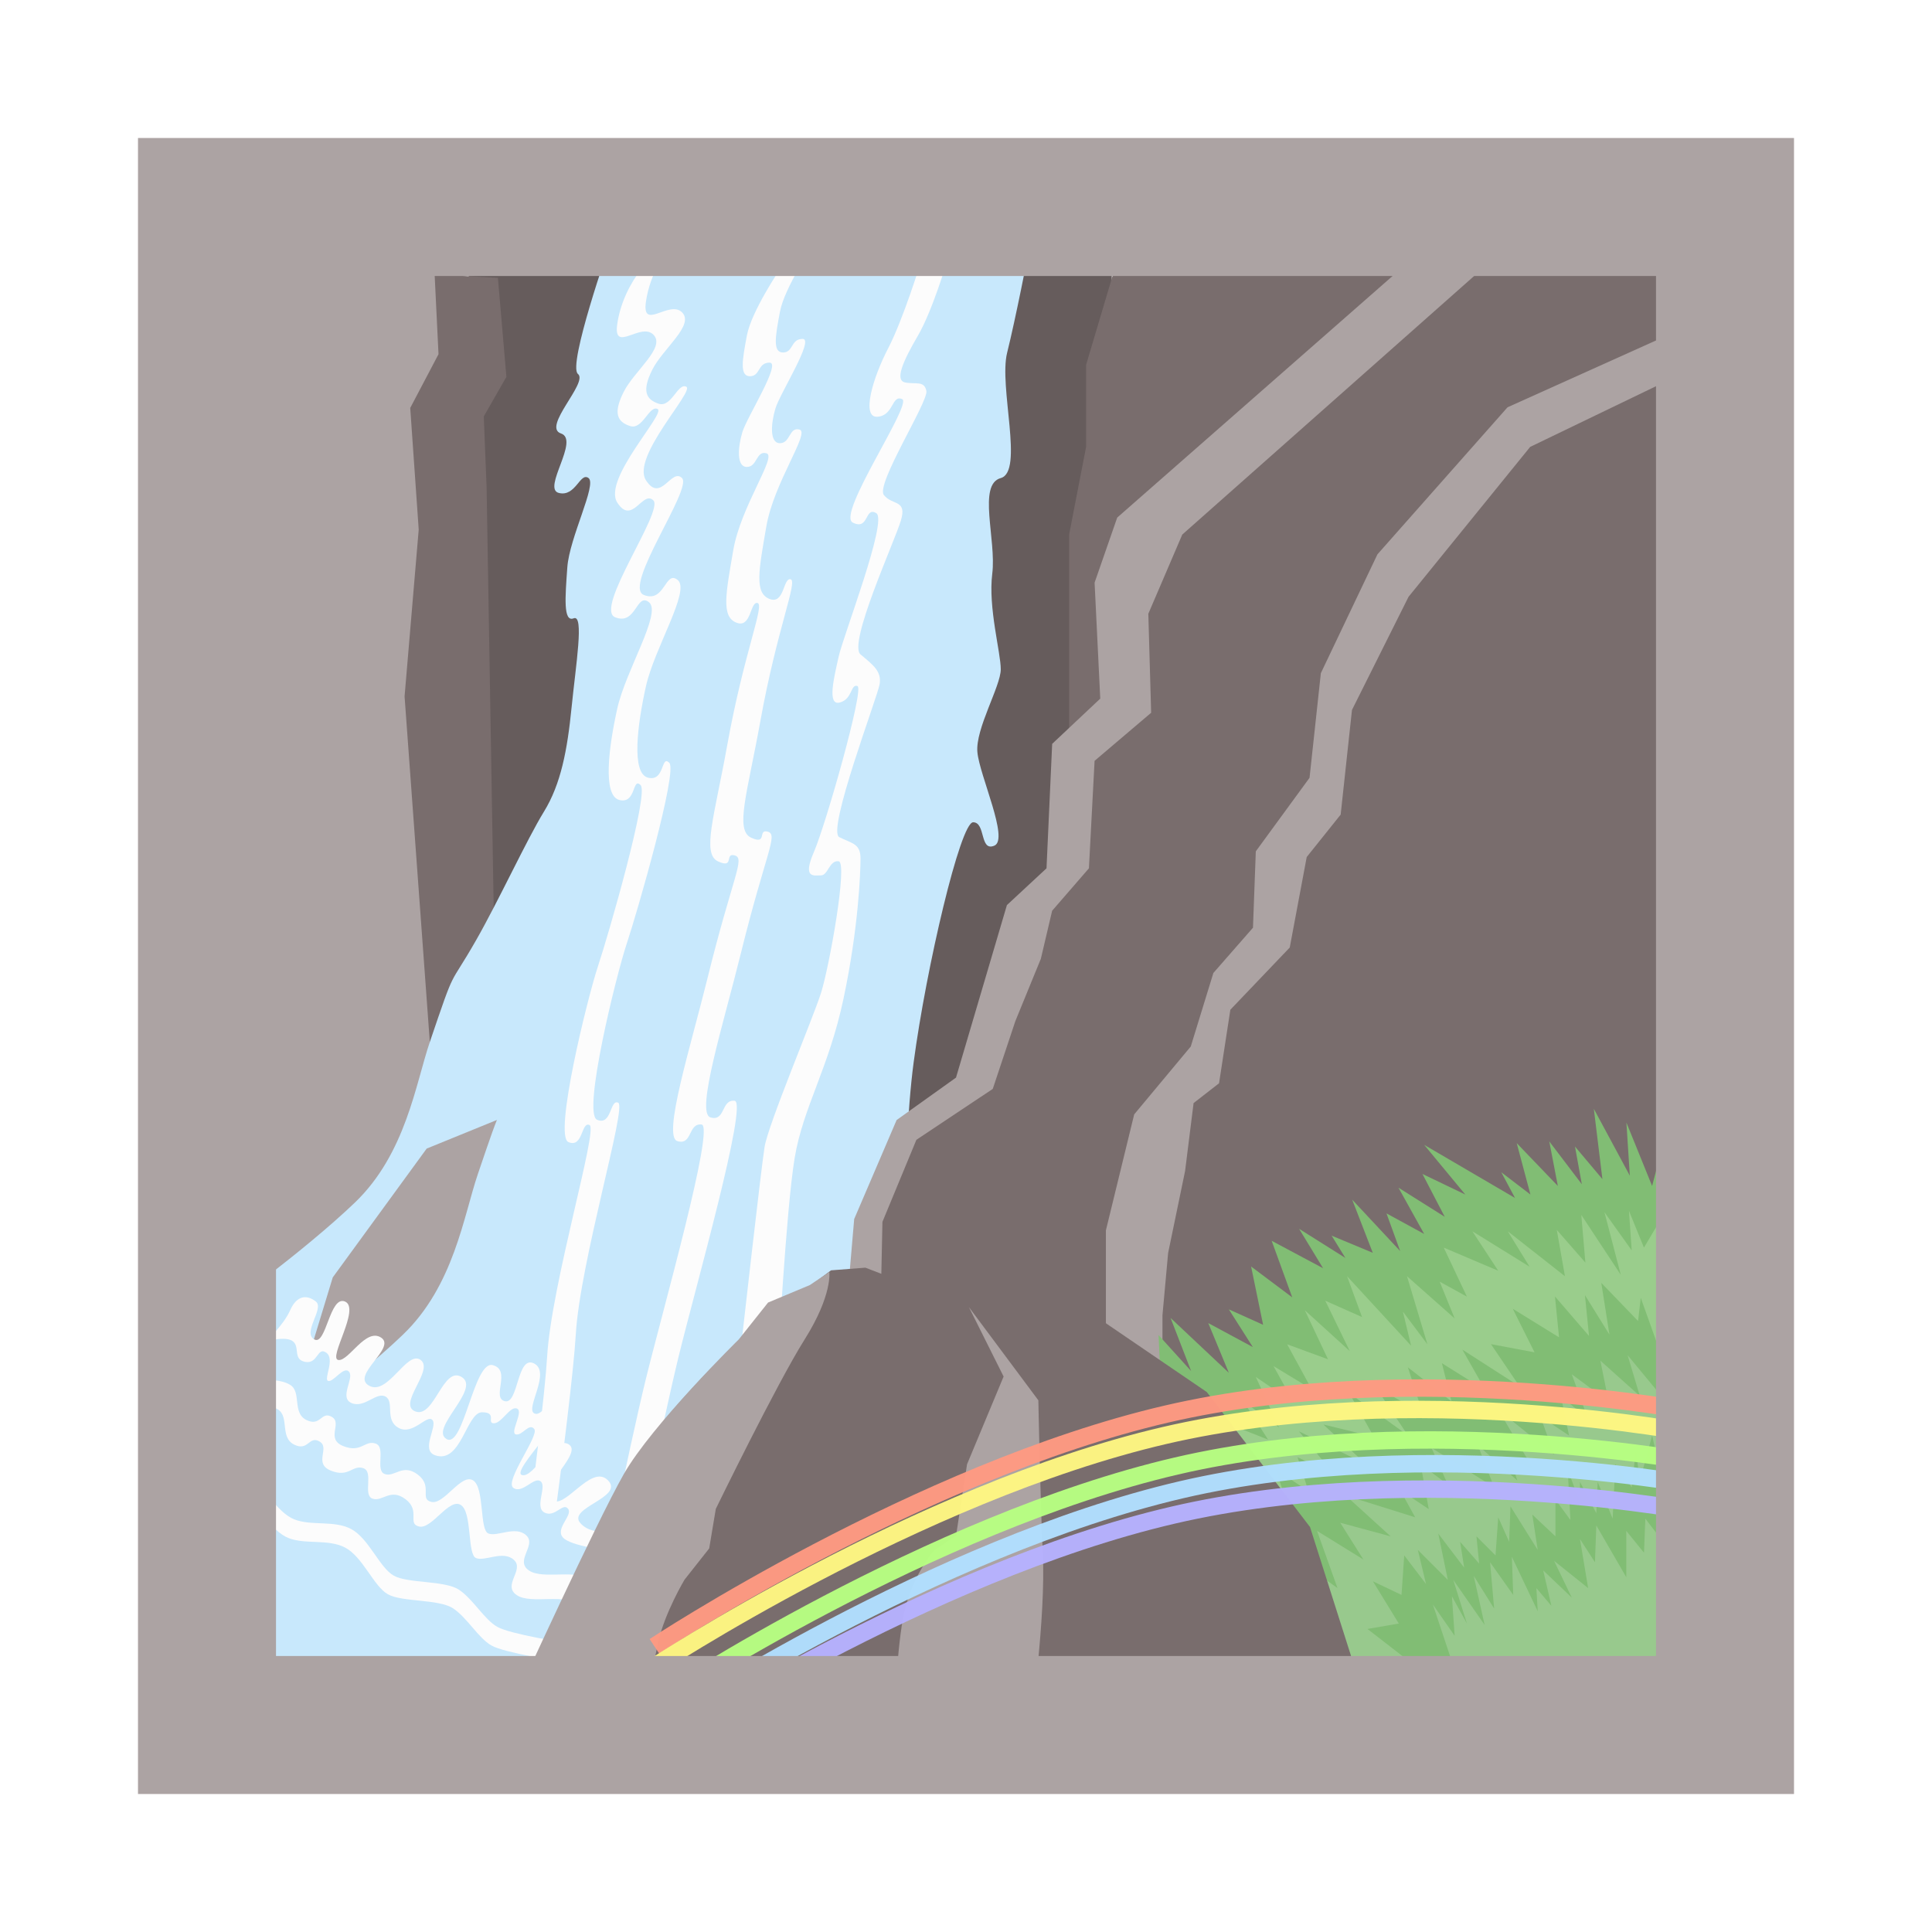
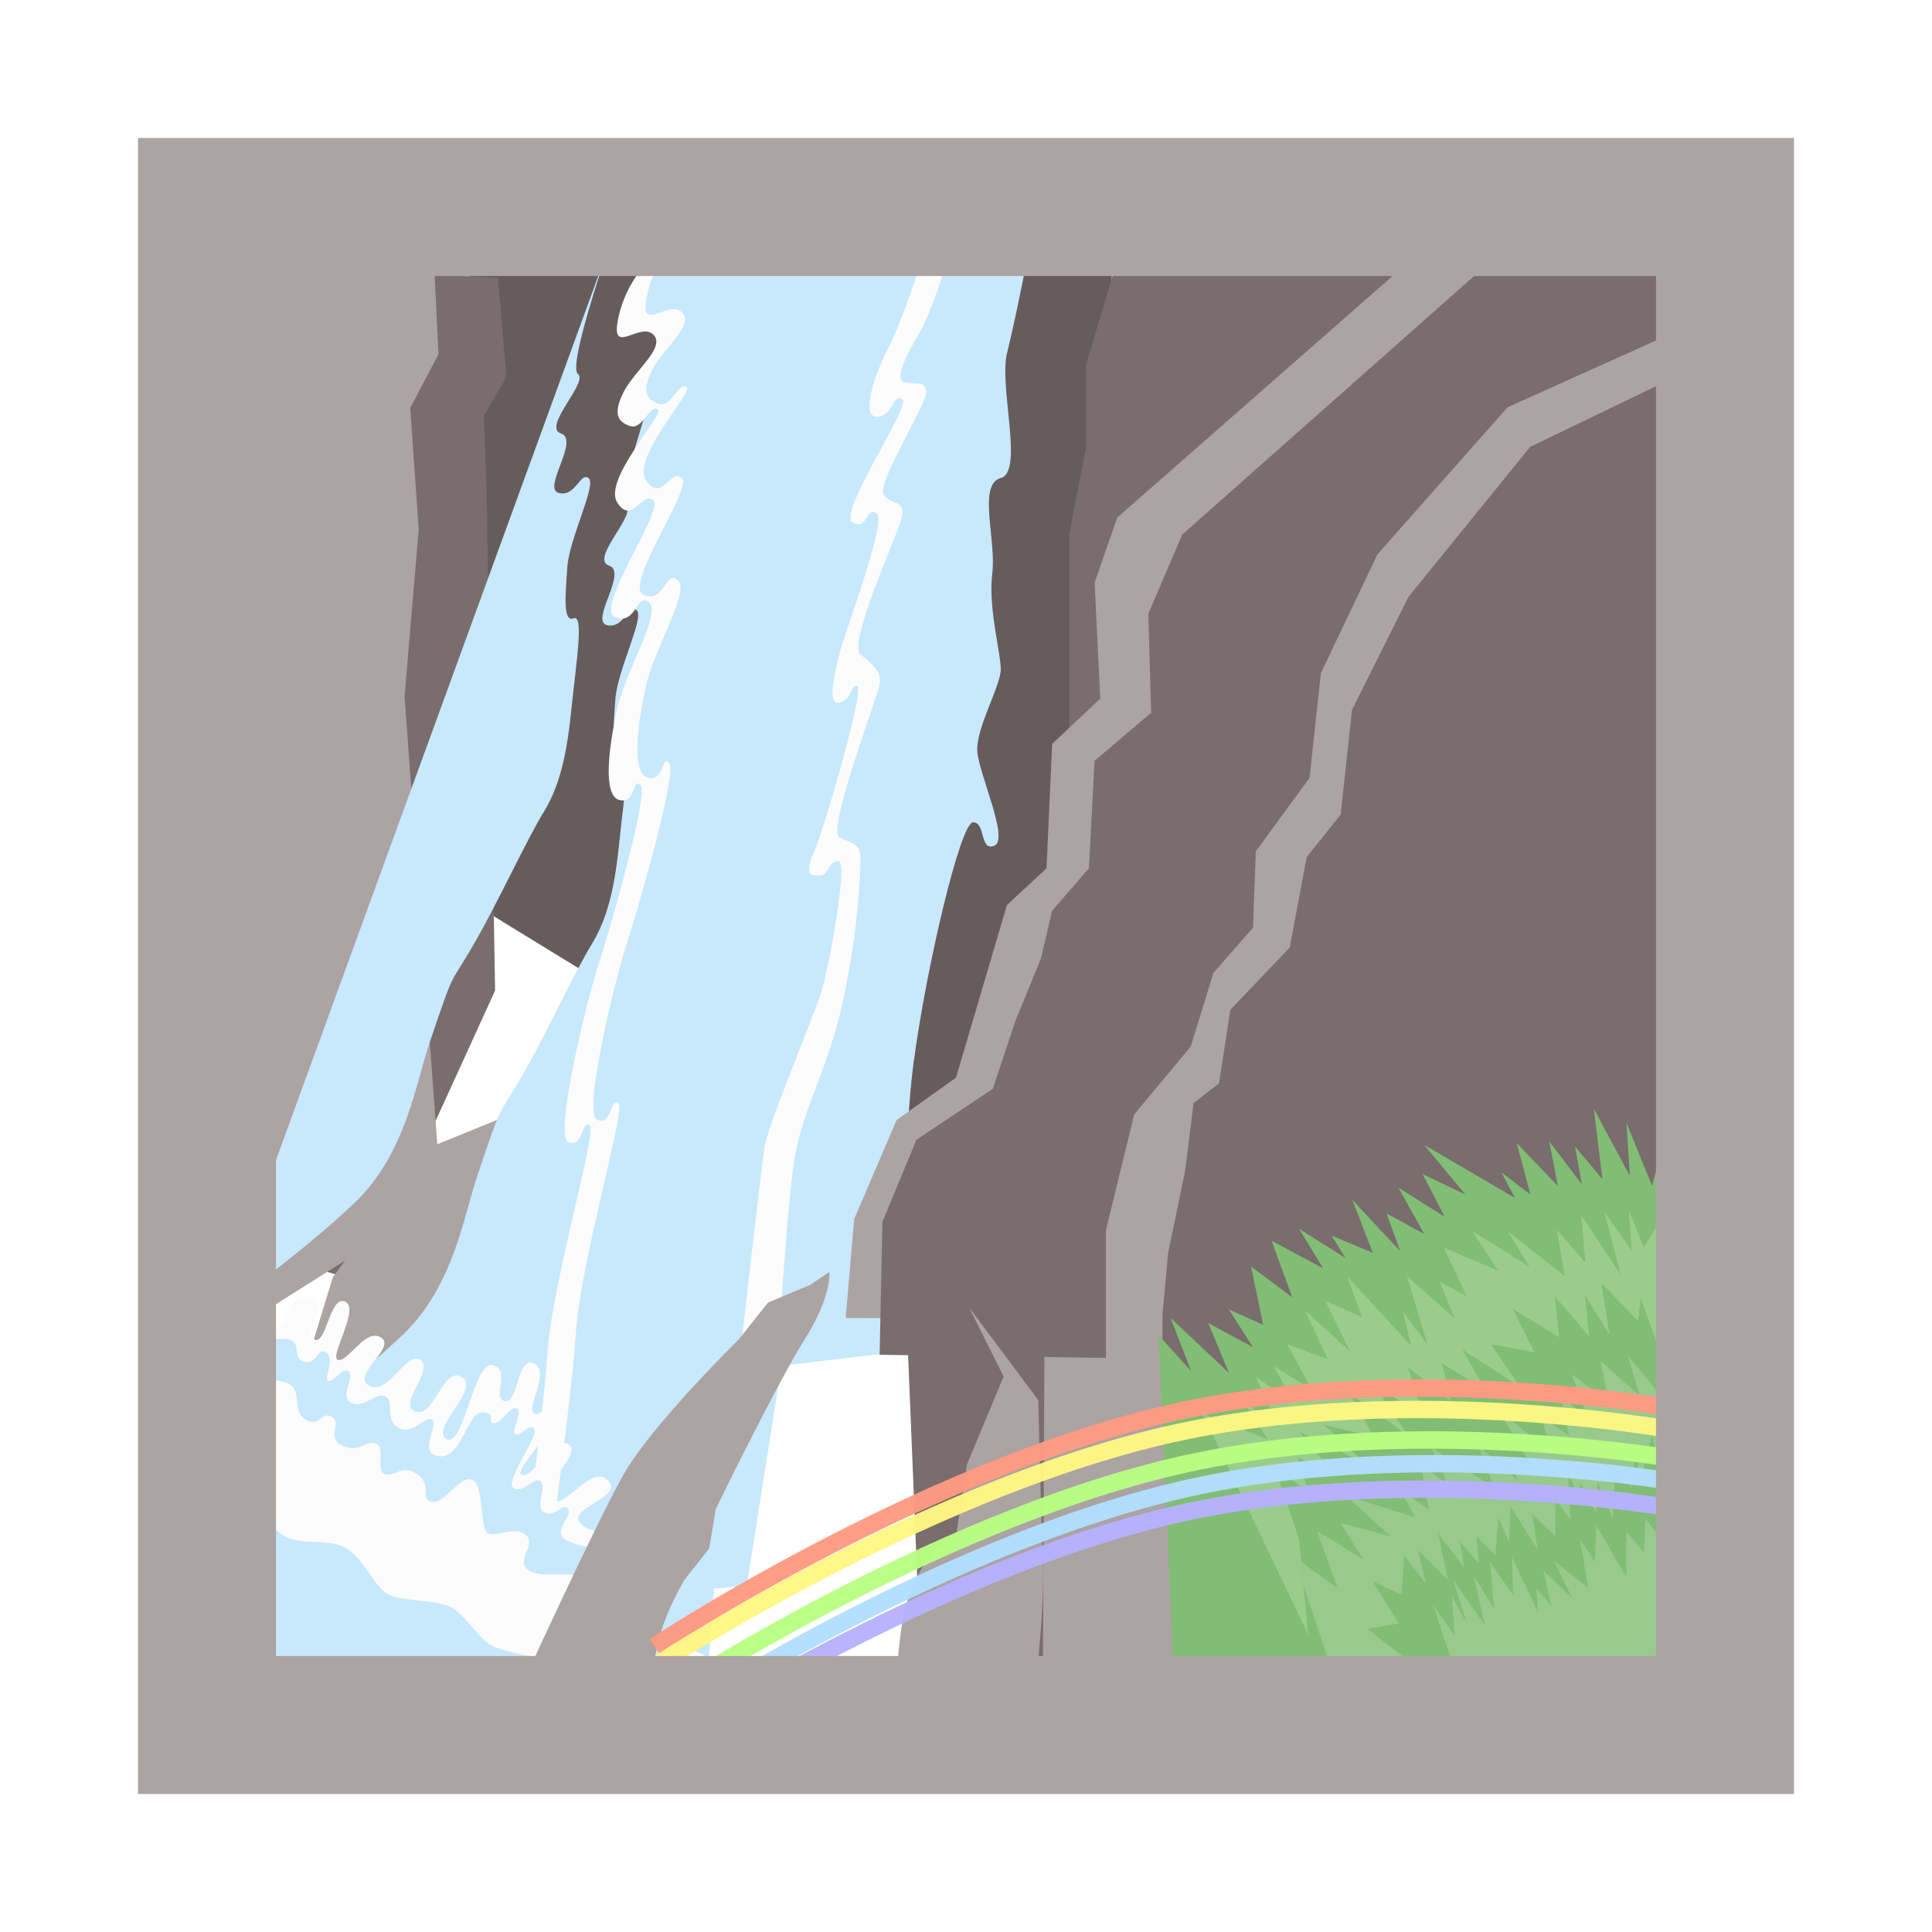
<svg xmlns="http://www.w3.org/2000/svg" width="7in" height="7in" viewBox="0 0 177.8 177.8" version="1.1" id="svg314" xml:space="preserve">
  <defs id="defs311">
    <clipPath id="clipPath1392">
      <rect style="fill:none;stroke:#000000;stroke-width:0.1;stroke-opacity:1" id="rect1394" width="526.304" height="607.387" x="-114.991" y="19.165" />
    </clipPath>
    <filter style="color-interpolation-filters:sRGB" id="filter11508" x="-0.036" y="-0.159" width="1.068" height="1.313">
      <feGaussianBlur stdDeviation="1.242" id="feGaussianBlur11510" />
    </filter>
    <filter style="color-interpolation-filters:sRGB" id="filter11508-0" x="-0.036" y="-0.159" width="1.068" height="1.313">
      <feGaussianBlur stdDeviation="1.242" id="feGaussianBlur11510-3" />
    </filter>
    <filter style="color-interpolation-filters:sRGB" id="filter11508-0-8" x="-0.036" y="-0.159" width="1.068" height="1.313">
      <feGaussianBlur stdDeviation="1.242" id="feGaussianBlur11510-3-6" />
    </filter>
    <filter style="color-interpolation-filters:sRGB" id="filter11508-0-7" x="-0.036" y="-0.159" width="1.068" height="1.313">
      <feGaussianBlur stdDeviation="1.242" id="feGaussianBlur11510-3-62" />
    </filter>
    <filter style="color-interpolation-filters:sRGB" id="filter11508-0-7-0" x="-0.036" y="-0.159" width="1.068" height="1.313">
      <feGaussianBlur stdDeviation="1.242" id="feGaussianBlur11510-3-62-3" />
    </filter>
    <filter style="color-interpolation-filters:sRGB" id="filter11508-4" x="-0.036" y="-0.159" width="1.068" height="1.313">
      <feGaussianBlur stdDeviation="1.242" id="feGaussianBlur11510-9" />
    </filter>
    <filter style="color-interpolation-filters:sRGB" id="filter11508-0-1" x="-0.036" y="-0.159" width="1.068" height="1.313">
      <feGaussianBlur stdDeviation="1.242" id="feGaussianBlur11510-3-7" />
    </filter>
    <filter style="color-interpolation-filters:sRGB" id="filter11508-0-8-5" x="-0.036" y="-0.159" width="1.068" height="1.313">
      <feGaussianBlur stdDeviation="1.242" id="feGaussianBlur11510-3-6-5" />
    </filter>
    <filter style="color-interpolation-filters:sRGB" id="filter11508-1" x="-0.036" y="-0.159" width="1.068" height="1.313">
      <feGaussianBlur stdDeviation="1.242" id="feGaussianBlur11510-5" />
    </filter>
    <filter style="color-interpolation-filters:sRGB" id="filter11508-0-5" x="-0.036" y="-0.159" width="1.068" height="1.313">
      <feGaussianBlur stdDeviation="1.242" id="feGaussianBlur11510-3-5" />
    </filter>
    <filter style="color-interpolation-filters:sRGB" id="filter11508-0-8-8" x="-0.036" y="-0.159" width="1.068" height="1.313">
      <feGaussianBlur stdDeviation="1.242" id="feGaussianBlur11510-3-6-2" />
    </filter>
    <filter style="color-interpolation-filters:sRGB" id="filter11508-0-7-9" x="-0.036" y="-0.159" width="1.068" height="1.313">
      <feGaussianBlur stdDeviation="1.242" id="feGaussianBlur11510-3-62-8" />
    </filter>
    <filter style="color-interpolation-filters:sRGB" id="filter11508-0-7-0-2" x="-0.036" y="-0.159" width="1.068" height="1.313">
      <feGaussianBlur stdDeviation="1.242" id="feGaussianBlur11510-3-62-3-0" />
    </filter>
  </defs>
  <g id="layer1">
    <path style="fill:#796d6d;fill-opacity:1;stroke:none;stroke-width:0.1;stroke-opacity:1" d="m 135.661,21.676 c 0,0 -9.499,14.37 -15.588,19.241 -6.089,4.871 -13.396,11.691 -13.396,11.691 l 0.244,13.396 -4.384,3.653 0.244,7.794 c 0,0 -2.192,2.923 -4.384,6.332 -2.192,3.41 -3.41,5.358 -3.41,5.358 l -0.487,5.602 -3.653,4.384 -8.037,7.063 2.192,53.339 70.388,0.244 -1.461,-138.583 z" id="path2800" />
    <path style="fill:#aca3a3;fill-opacity:1;stroke:none;stroke-width:0.1;stroke-opacity:1" d="m 158.799,29.714 c 0,0 -13.639,7.307 -23.138,15.588 -9.499,8.281 -13.152,21.189 -13.152,21.189 l -0.244,9.255 c 0,0 -2.679,2.923 -3.897,7.55 -1.218,4.628 -1.461,5.358 -1.461,5.358 0,0 -9.012,1.948 -12.178,3.41 -3.166,1.461 -3.653,2.436 -3.653,2.436 l -0.487,10.229 -4.384,1.461 -0.244,50.416 64.055,-0.974 z" id="path2743" />
    <path style="fill:#665c5c;fill-opacity:1;stroke:none;stroke-width:0.1;stroke-opacity:1" d="M 43.288,19.311 41.726,82.042 85.456,108.853 101.594,81.001 102.375,21.133 Z" id="path8705" />
    <path style="fill:#796d6d;fill-opacity:1;stroke:none;stroke-width:0.1;stroke-opacity:1" d="m 45.822,25.57 0.781,9.11 -2.082,3.644 0.26,6.507 0.781,46.332 -12.234,26.81 -10.932,-3.124 V 24.268 Z" id="path8815" />
    <path style="fill:#aca3a3;fill-opacity:1;stroke:none;stroke-width:0.1;stroke-opacity:1" d="m 39.835,21.925 0.521,10.672 -2.603,4.946 0.781,11.193 -1.301,15.357 3.384,46.332 -22.646,14.278 1.562,-103.298 z" id="path8955" />
-     <path style="fill:#c8e8fc;fill-opacity:1;stroke:none;stroke-width:0.1;stroke-opacity:1" d="m 56.12,22.487 c 0,0 -3.911,11.146 -2.933,11.928 0.978,0.782 -3.324,4.888 -1.564,5.475 1.76,0.587 -1.76,5.084 -0.196,5.475 1.564,0.391 1.955,-1.955 2.738,-1.369 0.782,0.587 -1.76,5.475 -1.955,8.213 -0.196,2.738 -0.391,5.084 0.587,4.693 0.978,-0.391 0.196,4.302 -0.196,8.213 -0.391,3.911 -0.978,7.039 -2.542,9.581 -1.564,2.542 -4.177,8.212 -6.239,11.821 -2.631,4.604 -1.796,2.116 -4.267,9.386 -1.297,3.817 -2.204,10.275 -6.897,14.772 -4.693,4.497 -12.319,9.973 -12.319,9.973 L 60.813,140.397 69.612,22.683 Z" id="path11838" />
+     <path style="fill:#c8e8fc;fill-opacity:1;stroke:none;stroke-width:0.1;stroke-opacity:1" d="m 56.12,22.487 c 0,0 -3.911,11.146 -2.933,11.928 0.978,0.782 -3.324,4.888 -1.564,5.475 1.76,0.587 -1.76,5.084 -0.196,5.475 1.564,0.391 1.955,-1.955 2.738,-1.369 0.782,0.587 -1.76,5.475 -1.955,8.213 -0.196,2.738 -0.391,5.084 0.587,4.693 0.978,-0.391 0.196,4.302 -0.196,8.213 -0.391,3.911 -0.978,7.039 -2.542,9.581 -1.564,2.542 -4.177,8.212 -6.239,11.821 -2.631,4.604 -1.796,2.116 -4.267,9.386 -1.297,3.817 -2.204,10.275 -6.897,14.772 -4.693,4.497 -12.319,9.973 -12.319,9.973 Z" id="path11838" />
    <path style="fill:#aca3a3;fill-opacity:1;stroke:none;stroke-width:0.1;stroke-opacity:1" d="m 45.936,102.985 -6.668,2.717 -8.644,11.854 -3.458,11.361 19.263,-0.494 z" id="path13686" />
    <path style="fill:#c8e8fc;fill-opacity:1;stroke:none;stroke-width:0.1;stroke-opacity:1" d="m 60.539,34.646 c 0,0 -3.911,11.146 -2.933,11.928 0.978,0.782 -3.324,4.888 -1.564,5.475 1.76,0.587 -1.76,5.084 -0.196,5.475 1.564,0.391 1.955,-1.955 2.738,-1.369 0.782,0.587 -1.76,5.475 -1.955,8.213 -0.196,2.738 -0.391,5.084 0.587,4.693 0.978,-0.391 0.196,4.302 -0.196,8.213 -0.391,3.911 -0.978,7.039 -2.542,9.581 -1.564,2.542 -4.177,8.212 -6.239,11.821 -2.631,4.604 -1.796,2.116 -4.267,9.386 -1.297,3.817 -2.204,10.275 -6.897,14.772 -4.693,4.497 -12.319,9.973 -12.319,9.973 L 65.232,152.556 74.031,34.841 Z" id="path11838-2" />
    <path style="fill:#fcfcfc;fill-opacity:1;stroke:none;stroke-width:0.1;stroke-opacity:1" d="m 58.76,25.127 c 0,0 -1.564,1.955 -1.955,4.693 -0.391,2.738 2.151,-0.196 3.324,0.978 1.173,1.173 -1.76,3.324 -2.738,5.28 -0.978,1.955 -0.587,2.738 0.587,3.129 1.173,0.391 1.76,-1.955 2.542,-1.564 0.782,0.391 -5.084,6.453 -3.715,8.604 1.369,2.151 2.346,-1.173 3.324,-0.196 0.978,0.978 -5.475,9.972 -3.52,10.755 1.955,0.782 1.955,-2.346 3.129,-1.369 1.173,0.978 -2.151,6.257 -2.933,9.777 -0.782,3.52 -1.369,8.017 0.196,8.408 1.564,0.391 1.173,-2.151 1.955,-1.369 0.782,0.782 -2.933,13.688 -3.911,16.621 -0.978,2.933 -4.106,15.643 -2.738,16.23 1.369,0.587 1.173,-1.955 1.955,-1.564 0.782,0.391 -3.52,14.665 -3.911,21.314 -0.391,6.648 -4.106,32.851 -4.106,32.851 L 59.151,158.484 76.162,54.262 72.838,24.149 Z" id="path11676-4" />
    <path style="fill:#796d6d;fill-opacity:1;stroke:none;stroke-width:0.1;stroke-opacity:1" d="m 102.816,23.947 -2.863,9.631 v 7.549 l -1.562,8.069 v 24.728 l 54.662,0.781 0.26,-52.579 z" id="path8565" />
    <path style="fill:#c8e8fc;fill-opacity:1;stroke:none;stroke-width:0.1;stroke-opacity:1" d="m 61.399,23.074 c 0,0 -1.564,1.955 -1.955,4.693 -0.391,2.738 2.151,-0.196 3.324,0.978 1.173,1.173 -1.76,3.324 -2.738,5.28 -0.978,1.955 -0.587,2.738 0.587,3.129 1.173,0.391 1.76,-1.955 2.542,-1.564 0.782,0.391 -5.084,6.453 -3.715,8.604 1.369,2.151 2.346,-1.173 3.324,-0.196 0.978,0.978 -5.475,9.972 -3.52,10.755 1.955,0.782 1.955,-2.346 3.129,-1.369 1.173,0.978 -2.151,6.257 -2.933,9.777 -0.782,3.52 -1.369,8.017 0.196,8.408 1.564,0.391 1.173,-2.151 1.955,-1.369 0.782,0.782 -2.933,13.688 -3.911,16.621 -0.978,2.933 -4.106,15.643 -2.738,16.23 1.369,0.587 1.173,-1.955 1.955,-1.564 0.782,0.391 -3.52,14.665 -3.911,21.314 -0.391,6.648 -4.106,32.851 -4.106,32.851 L 61.79,156.431 78.802,52.209 75.478,22.096 Z" id="path11676" />
-     <path style="fill:#fcfcfc;fill-opacity:1;stroke:none;stroke-width:0.1;stroke-opacity:1" d="m 71.797,24.747 c 0,0 -2.643,3.895 -3.06,6.121 -0.417,2.226 -0.696,3.756 0.278,3.756 0.974,0 0.696,-1.252 1.808,-1.252 1.113,0 -2.087,5.008 -2.504,6.399 -0.417,1.391 -0.556,3.2 0.417,3.2 0.974,0 0.835,-1.53 1.808,-1.252 0.974,0.278 -2.365,4.869 -3.06,8.903 -0.696,4.034 -1.113,6.121 0.278,6.677 1.391,0.556 1.252,-1.948 1.948,-1.808 0.696,0.139 -1.252,4.591 -2.782,13.077 -1.191,6.607 -2.365,10.016 -0.835,10.712 1.53,0.696 0.556,-0.835 1.53,-0.556 0.974,0.278 -0.2,1.932 -2.504,11.268 -1.563,6.333 -4.173,14.607 -2.782,15.024 1.391,0.417 0.974,-1.669 2.226,-1.53 1.252,0.139 -3.617,17.25 -5.147,23.51 -1.53,6.26 -4.73,21.98 -4.73,21.98 L 65.676,148.139 85.291,23.773 Z" id="path8957" />
    <path style="fill:#c8e8fc;fill-opacity:1;stroke:none;stroke-width:0.1;stroke-opacity:1" d="m 74.84,22.563 c 0,0 -2.643,3.895 -3.06,6.121 -0.417,2.226 -0.696,3.756 0.278,3.756 0.974,0 0.696,-1.252 1.808,-1.252 1.113,0 -2.087,5.008 -2.504,6.399 -0.417,1.391 -0.556,3.2 0.417,3.2 0.974,0 0.835,-1.53 1.808,-1.252 0.974,0.278 -2.365,4.869 -3.06,8.903 -0.696,4.034 -1.113,6.121 0.278,6.677 1.391,0.556 1.252,-1.948 1.948,-1.808 0.696,0.139 -1.252,4.591 -2.782,13.077 -1.191,6.607 -2.365,10.016 -0.835,10.712 1.53,0.696 0.556,-0.835 1.53,-0.556 0.974,0.278 -0.2,1.932 -2.504,11.268 -1.563,6.333 -4.173,14.607 -2.782,15.024 1.391,0.417 0.974,-1.669 2.226,-1.53 1.252,0.139 -3.617,17.25 -5.147,23.51 -1.53,6.26 -4.73,21.98 -4.73,21.98 L 68.719,145.955 88.333,21.589 Z" id="path8957-7" />
    <path style="fill:#fcfcfc;fill-opacity:1;stroke:none;stroke-width:0.1;stroke-opacity:1" d="m 84.756,24.067 c 0,0 -1.623,5.303 -3.03,8.009 -1.407,2.706 -2.489,6.385 -0.974,6.277 1.515,-0.108 1.299,-2.056 2.273,-1.623 0.974,0.433 -6.061,10.606 -4.545,11.363 1.515,0.758 1.082,-1.515 2.164,-0.866 1.082,0.649 -3.03,11.255 -3.463,13.203 -0.433,1.948 -1.082,4.545 0.108,4.221 1.19,-0.325 0.974,-1.732 1.623,-1.515 0.649,0.216 -2.922,12.77 -4.004,15.26 -1.082,2.489 0,2.164 0.649,2.164 0.649,0 0.758,-1.407 1.623,-1.299 0.866,0.108 -0.866,9.74 -1.623,12.121 -0.758,2.381 -4.87,12.121 -5.195,14.177 -0.325,2.056 -2.056,17.424 -2.056,17.424 l 4.545,-0.433 17.208,-99.349 z" id="path10223" />
    <path style="fill:#c8e8fc;fill-opacity:1;stroke:none;stroke-width:0.1;stroke-opacity:1" d="m 87.21,23.856 c 0,0 -1.369,4.693 -2.738,7.039 -1.369,2.346 -2.151,4.106 -1.173,4.302 0.978,0.196 1.76,-0.196 1.955,0.782 0.196,0.978 -4.693,8.604 -3.911,9.581 0.782,0.978 2.151,0.391 1.564,2.346 -0.587,1.955 -4.888,11.341 -3.715,12.319 1.173,0.978 1.955,1.564 1.76,2.738 -0.196,1.173 -4.888,13.492 -3.715,14.079 1.173,0.587 1.955,0.587 1.955,1.955 0,1.369 -0.196,6.453 -1.564,12.906 -1.369,6.453 -3.715,9.972 -4.497,14.665 -0.782,4.693 -1.564,19.163 -1.564,19.163 l 11.537,-1.369 c 0,0 -0.196,-17.794 0.978,-26.593 1.173,-8.799 4.302,-22.096 5.475,-22.096 1.173,0 0.587,2.738 1.955,2.151 1.369,-0.587 -1.369,-6.453 -1.564,-8.604 -0.196,-2.151 2.151,-6.062 2.151,-7.626 0,-1.564 -1.173,-5.671 -0.782,-8.799 0.391,-3.129 -1.369,-8.213 0.782,-8.799 2.151,-0.587 -0.196,-8.408 0.587,-11.537 0.782,-3.129 1.955,-9.19 1.955,-9.19 z" id="path11260" />
    <path style="fill:#aca3a3;fill-opacity:1;stroke:none;stroke-width:0.1;stroke-opacity:1" d="m 130.407,23.426 -27.591,24.207 -2.082,5.987 0.521,10.672 -4.425,4.165 -0.521,11.453 -3.644,3.384 -4.685,15.878 -5.466,3.904 -3.904,9.11 -0.781,9.11 77.307,0.26 0.521,-98.131 z" id="path8563" />
    <path style="fill:#796d6d;fill-opacity:1;stroke:none;stroke-width:0.1;stroke-opacity:1" d="m 138.477,22.906 -29.674,26.29 -3.124,7.288 0.26,9.11 -5.206,4.425 -0.521,9.891 -3.384,3.904 -1.041,4.425 -2.343,5.726 -2.082,6.247 -7.028,4.685 -3.124,7.549 -0.26,12.234 76.266,1.041 -0.26,-104.638 z" id="path7873" />
    <path style="fill:#aca3a3;fill-opacity:1;stroke:none;stroke-width:0.1;stroke-opacity:1" d="m 154.355,30.454 -15.618,7.028 -11.974,13.535 -5.206,10.932 -1.041,9.631 -4.946,6.768 -0.26,7.028 -3.644,4.165 -2.082,6.768 -5.206,6.247 -2.603,10.672 v 17.44 l 55.963,-1.562 z" id="path7871" />
    <path style="fill:#796d6d;fill-opacity:1;stroke:none;stroke-width:0.1;stroke-opacity:1" d="m 155.396,34.099 -14.576,7.028 -11.193,13.796 -5.206,10.412 -1.041,9.631 -3.124,3.904 -1.562,8.329 -5.466,5.726 -1.041,6.768 -2.343,1.822 -0.781,6.247 -1.562,7.549 -0.521,5.726 v 8.329 l 48.675,-1.041 z" id="path7662" />
    <path style="fill:#81bd74;fill-opacity:1;stroke:none;stroke-width:0.1;stroke-opacity:1" d="m 152.831,114.505 v -8.359 l -0.789,2.997 -2.366,-5.836 0.315,4.889 -3.312,-6.151 0.789,6.467 -2.524,-2.997 0.631,3.47 -2.997,-3.943 0.789,4.101 -3.785,-3.943 1.262,4.732 -2.681,-2.05 1.262,2.366 -8.359,-4.889 3.785,4.574 -3.943,-1.893 2.05,3.943 -4.258,-2.681 2.366,4.258 -3.47,-1.893 1.262,3.47 -4.416,-4.732 1.893,4.889 -3.785,-1.577 1.262,2.05 -4.258,-2.681 2.208,3.628 -4.732,-2.524 1.893,5.205 -3.785,-2.839 1.104,5.363 -3.154,-1.419 2.208,3.47 -4.101,-2.208 1.893,4.574 -5.363,-5.047 1.893,4.889 -2.997,-3.312 1.419,31.229 47.159,0.158 z" id="path6556" />
    <path style="fill:#9acd8c;fill-opacity:1;stroke:none;stroke-width:0.1;stroke-opacity:1" d="m 153.798,120.331 -0.125,-9.526 -2.382,4.011 -1.379,-3.384 0.251,3.635 -2.507,-3.51 1.504,5.766 -3.635,-5.515 0.376,4.387 -2.632,-3.008 0.752,4.262 -5.264,-4.136 2.006,3.259 -5.264,-3.259 2.382,3.635 -5.014,-2.131 2.131,4.512 -2.507,-1.379 1.379,3.384 -4.387,-3.886 1.88,6.267 -2.256,-3.008 0.752,3.134 -5.891,-6.393 1.379,3.76 -3.384,-1.504 2.256,4.638 -4.136,-3.76 2.131,4.512 -3.76,-1.379 2.256,4.136 -3.51,-2.131 1.88,3.384 -3.51,-2.382 2.131,4.638 -3.259,-2.382 2.256,3.51 -6.017,-2.382 12.033,25.194 31.086,-0.125 z" id="path6293" />
    <path style="fill:#81bd74;fill-opacity:1;stroke:none;stroke-width:0.1;stroke-opacity:1" d="m 154.759,127.963 -1.629,-6.894 -0.251,3.635 -1.88,-5.264 -0.251,2.131 -3.384,-3.51 0.752,4.763 -2.256,-3.635 0.376,3.76 -3.134,-3.635 0.376,3.76 -4.262,-2.632 2.006,4.011 -4.011,-0.752 2.632,3.886 -5.264,-3.384 2.131,3.76 -4.011,-2.507 0.877,3.51 -4.011,-3.134 1.379,4.262 -4.387,-2.507 3.008,4.512 -5.39,-3.886 2.256,4.011 -4.638,-1.128 3.886,3.635 -6.142,-3.008 3.259,4.011 -3.384,-1.629 1.003,3.134 -3.008,-2.006 2.131,6.393 1.88,19.178 34.971,-0.125 z" id="path6153" />
    <path style="fill:#98c98d;fill-opacity:1;stroke:none;stroke-width:0.1;stroke-opacity:1" d="m 154.676,132.991 -1.755,-8.523 -0.125,3.886 -3.008,-3.635 1.128,3.76 -3.635,-3.259 0.752,3.76 -3.384,-2.507 1.504,4.136 -2.507,-2.131 0.752,3.635 -2.632,-1.755 1.253,3.51 -5.139,-4.136 3.259,5.515 -2.131,-1.003 0.627,2.006 -3.635,-3.259 1.504,3.886 -5.766,-3.635 1.504,3.384 -2.507,-1.88 0.752,4.136 -2.632,-1.755 1.379,2.507 -6.393,-2.006 4.136,3.76 -4.638,-1.253 2.131,3.384 -4.262,-2.632 1.88,5.264 -4.011,-2.883 3.886,11.657 32.715,-0.125 z" id="path6082" />
    <path style="fill:#81bd74;fill-opacity:1;stroke:none;stroke-width:0.1;stroke-opacity:1" d="m 130.86,153.798 -5.014,-3.886 2.883,-0.501 -2.382,-3.886 2.632,1.253 0.251,-3.635 2.006,2.632 -0.752,-3.134 2.758,2.758 -0.877,-4.262 2.382,3.134 -0.376,-2.382 1.755,2.006 -0.251,-2.507 1.755,1.755 0.251,-3.51 1.003,2.256 0.125,-3.259 2.507,4.011 -0.501,-3.259 2.131,2.006 v -3.384 l 1.379,1.88 -0.251,-4.638 1.128,3.008 v -1.88 l 1.504,2.883 0.125,-2.883 1.379,3.384 0.251,-5.014 1.504,2.131 0.376,-3.384 0.376,2.758 1.128,-4.136 1.128,4.888 0.627,18.927 z" id="path6026" />
-     <path style="fill:#796d6d;fill-opacity:1;stroke:none;stroke-width:0.1;stroke-opacity:1" d="m 47.981,155.876 c 0,0 7.307,-17.292 11.204,-22.651 3.897,-5.358 9.499,-10.473 9.499,-10.473 l 1.948,-2.679 3.897,-1.705 1.948,-1.461 3.166,-0.244 9.499,3.653 11.204,0.487 10.716,7.307 9.499,12.421 5.115,16.075 z" id="path2802" />
    <path style="fill:#aca3a3;fill-opacity:1;stroke:none;stroke-width:0.1;stroke-opacity:1" d="m 89.165,120.288 3.196,6.393 -3.365,8.075 -1.009,6.561 -2.019,1.346 c 0,0 -2.187,2.524 -2.86,6.225 -0.673,3.701 -0.841,10.094 -0.841,10.094 l 12.586,-0.314 c 0,0 1.404,-9.812 1.117,-15.69 -0.231,-4.729 -0.412,-14.11 -0.412,-14.11 z" id="path2902" />
    <path style="fill:#fcfcfc;fill-opacity:1;stroke:none;stroke-width:0.1;stroke-opacity:1" d="m 24.494,123.418 c 0,0 1.58,-1.422 2.212,-2.844 0.632,-1.422 1.58,-1.422 2.37,-0.79 0.79,0.632 -1.264,2.844 -0.158,3.477 1.106,0.632 1.422,-4.109 2.844,-3.477 1.422,0.632 -1.58,5.215 -0.632,5.373 0.948,0.158 2.528,-3.002 3.951,-2.054 1.422,0.948 -2.844,3.477 -1.106,4.425 1.738,0.948 3.477,-3.319 4.741,-2.37 1.264,0.948 -2.212,4.109 -0.474,4.741 1.738,0.632 2.528,-4.267 4.267,-3.16 1.738,1.106 -3.002,4.741 -1.422,5.689 1.58,0.948 2.528,-7.269 4.267,-6.795 1.738,0.474 -0.158,3.002 1.106,3.319 1.264,0.316 1.106,-4.267 2.686,-3.477 1.58,0.79 -0.79,4.109 0,4.583 0.79,0.474 1.738,-2.054 2.686,-1.106 0.948,0.948 -4.899,6.479 -3.793,6.795 1.106,0.316 2.844,-3.635 4.267,-2.844 1.422,0.79 -2.686,3.793 -1.58,5.057 1.106,1.264 3.635,-3.319 5.215,-1.738 1.58,1.58 -3.793,2.528 -2.528,3.951 1.264,1.422 3.793,0.474 3.793,0.474 L 56.731,160.554 21.807,157.393 Z" id="path13688" />
    <path style="fill:#c8e8fc;fill-opacity:1;stroke:none;stroke-width:0.1;stroke-opacity:1" d="m 23.859,123.614 c 0,0 2.158,-0.719 2.997,-0.24 0.839,0.48 0.019,1.716 1.218,1.956 1.199,0.24 1.116,-1.443 1.955,-0.843 0.839,0.599 -0.296,2.484 0.184,2.604 0.48,0.12 1.439,-1.439 1.918,-0.839 0.48,0.599 -0.959,2.398 0.24,2.878 1.199,0.48 2.278,-1.079 3.117,-0.599 0.839,0.48 -0.12,2.158 1.199,2.878 1.319,0.719 2.638,-1.319 3.117,-0.719 0.48,0.599 -1.128,2.76 0.24,3.237 2.397,0.835 2.878,-3.957 4.316,-3.957 1.439,0 0.382,1.012 1.102,1.012 0.719,0 1.513,-1.679 2.146,-1.338 0.569,0.306 -0.726,2.244 -0.127,2.364 0.599,0.12 1.206,-1.098 1.686,-0.498 0.48,0.599 -2.769,4.815 -1.929,5.414 0.839,0.599 1.918,-1.079 2.518,-0.599 0.599,0.48 -0.599,2.398 0.36,2.878 0.959,0.48 1.679,-0.959 2.158,-0.36 0.48,0.599 -1.199,1.798 -0.48,2.638 0.719,0.839 4.316,1.199 4.316,1.199 l -1.199,15.826 -31.653,-3.717 z" id="path13781" />
    <path style="fill:#fcfcfc;fill-opacity:1;stroke:none;stroke-width:0.1;stroke-opacity:1" d="m 23.465,127.027 c 0,0 2.156,-0.249 3.234,0.415 1.078,0.663 0.166,2.57 1.492,3.234 1.327,0.663 1.355,-0.86 2.35,-0.279 0.995,0.58 -0.609,2.021 1.049,2.684 1.658,0.663 1.974,-0.566 2.969,-0.234 0.995,0.332 -0.066,2.473 0.846,2.805 0.912,0.332 1.644,-1.016 3.054,0.061 1.41,1.078 0.097,2.26 1.258,2.509 1.161,0.249 2.736,-2.653 3.814,-1.99 1.078,0.663 0.58,4.56 1.41,4.892 0.829,0.332 2.487,-0.746 3.482,0.166 0.995,0.912 -1.078,2.322 0.249,3.234 1.327,0.912 4.56,-0.249 5.804,0.995 1.244,1.244 -0.497,9.95 -0.497,9.95 l -31.757,-0.332 z" id="path13783" />
-     <path style="fill:#c8e8fc;fill-opacity:1;stroke:none;stroke-width:0.1;stroke-opacity:1" d="m 22.336,129.292 c 0,0 2.156,-0.249 3.234,0.415 1.078,0.663 0.166,2.57 1.492,3.234 1.327,0.663 1.355,-0.86 2.35,-0.279 0.995,0.58 -0.609,2.021 1.049,2.684 1.658,0.663 1.974,-0.566 2.969,-0.234 0.995,0.332 -0.066,2.473 0.846,2.805 0.912,0.332 1.644,-1.016 3.054,0.061 1.41,1.078 0.097,2.26 1.258,2.509 1.161,0.249 2.736,-2.653 3.814,-1.99 1.078,0.663 0.58,4.56 1.41,4.892 0.829,0.332 2.487,-0.746 3.482,0.166 0.995,0.912 -1.078,2.322 0.249,3.234 1.327,0.912 4.56,-0.249 5.804,0.995 1.244,1.244 -0.497,9.95 -0.497,9.95 l -31.757,-0.332 z" id="path13783-1" />
    <path style="fill:#fcfcfc;fill-opacity:1;stroke:none;stroke-width:0.1;stroke-opacity:1" d="m 24.037,136.629 c 0,0 1.466,2.566 3.037,3.194 1.571,0.628 3.686,0.065 5.237,0.89 1.634,0.869 2.618,3.561 3.928,4.294 1.309,0.733 4.713,0.419 6.022,1.309 1.309,0.89 2.304,2.723 3.509,3.404 1.204,0.681 6.284,1.466 6.284,1.466 l -0.367,2.566 -28.593,-0.471 z" id="path13807" />
    <path style="fill:#c8e8fc;fill-opacity:1;stroke:none;stroke-width:0.1;stroke-opacity:1" d="m 23.497,138.344 c 0,0 1.466,2.566 3.037,3.194 1.571,0.628 3.686,0.065 5.237,0.89 1.634,0.869 2.618,3.561 3.928,4.294 1.309,0.733 4.713,0.419 6.022,1.309 1.309,0.89 2.304,2.723 3.509,3.404 1.204,0.681 6.284,1.466 6.284,1.466 l -0.367,2.566 -28.593,-0.471 z" id="path13807-8" />
    <path style="fill:#aca3a3;fill-opacity:1;stroke:none;stroke-width:0.1;stroke-opacity:1" d="m 47.688,155.818 c 0,0 7.131,-15.591 9.705,-20.134 2.574,-4.543 10.593,-12.418 10.593,-12.418 l 2.698,-3.394 3.848,-1.611 1.79,-1.204 c 0,0 0.303,2.12 -2.271,6.209 -2.574,4.089 -8.177,15.598 -8.177,15.598 l -0.606,3.634 -2.271,2.877 c 0,0 -1.817,3.029 -2.423,5.754 -0.606,2.726 -1.666,8.783 -1.666,8.783 z" id="path2804" />
    <path style="fill:#98c98d;fill-opacity:1;stroke:none;stroke-width:0.1;stroke-opacity:1" d="m 133.743,153.297 -1.88,-5.641 2.006,2.883 -0.251,-3.635 1.379,2.507 -1.253,-4.011 2.883,4.136 -1.003,-4.512 1.88,3.008 -0.376,-4.262 2.131,3.008 -0.125,-3.51 2.382,5.014 -0.125,-2.131 1.379,1.629 -0.752,-3.259 2.632,2.507 -1.629,-3.384 3.134,2.507 -0.752,-4.512 1.379,2.131 0.125,-3.384 2.758,4.763 v -4.262 l 1.629,2.006 0.125,-3.134 1.629,2.131 0.501,12.911 z" id="path5214" />
    <g id="g12003-7" transform="translate(5.01,-46.422)">
      <g id="g11995-4">
        <path style="fill:none;fill-opacity:1;stroke:#ff9a82;stroke-width:1.6;stroke-dasharray:none;stroke-opacity:0.961;filter:url(#filter11508-1)" d="m 151.293,176.405 c 0,0 -26.203,-5.147 -48.975,0.156 -22.772,5.303 -47.104,21.368 -47.104,21.368" id="path7996-8" />
        <path style="fill:none;fill-opacity:1;stroke:#fff782;stroke-width:1.6;stroke-dasharray:none;stroke-opacity:0.961;filter:url(#filter11508-0-5)" d="m 151.125,178.375 c 0,0 -26.203,-5.147 -48.975,0.156 -22.772,5.303 -47.104,21.368 -47.104,21.368" id="path7996-9-58" />
        <path style="fill:none;fill-opacity:1;stroke:#b8ff82;stroke-width:1.6;stroke-dasharray:none;stroke-opacity:0.961;filter:url(#filter11508-0-8-8)" d="m 152.216,181.182 c 0,0 -26.203,-5.147 -48.975,0.156 -22.772,5.303 -47.104,21.368 -47.104,21.368" id="path7996-9-5-3" />
      </g>
      <path style="fill:none;fill-opacity:1;stroke:#b2dfff;stroke-width:1.6;stroke-dasharray:none;stroke-opacity:0.961;filter:url(#filter11508-0-7-9)" d="m 152.684,183.366 c 0,0 -26.203,-5.147 -48.975,0.156 -22.772,5.303 -47.104,21.368 -47.104,21.368" id="path7996-9-7-0" />
      <path style="fill:none;fill-opacity:1;stroke:#b7b2ff;stroke-width:1.6;stroke-dasharray:none;stroke-opacity:0.961;filter:url(#filter11508-0-7-0-2)" d="m 151.904,185.705 c 0,0 -26.203,-5.147 -48.975,0.156 -22.772,5.303 -47.104,21.368 -47.104,21.368" id="path7996-9-7-9-6" />
    </g>
    <path id="rect2354" style="fill:#aca3a3;fill-opacity:1;stroke:none;stroke-width:0.121;stroke-opacity:1" d="M 12.7 12.7 L 12.7 165.1 L 165.1 165.1 L 165.1 12.7 L 12.7 12.7 z M 25.4 25.4 L 152.4 25.4 L 152.4 152.4 L 25.4 152.4 L 25.4 25.4 z " />
  </g>
</svg>